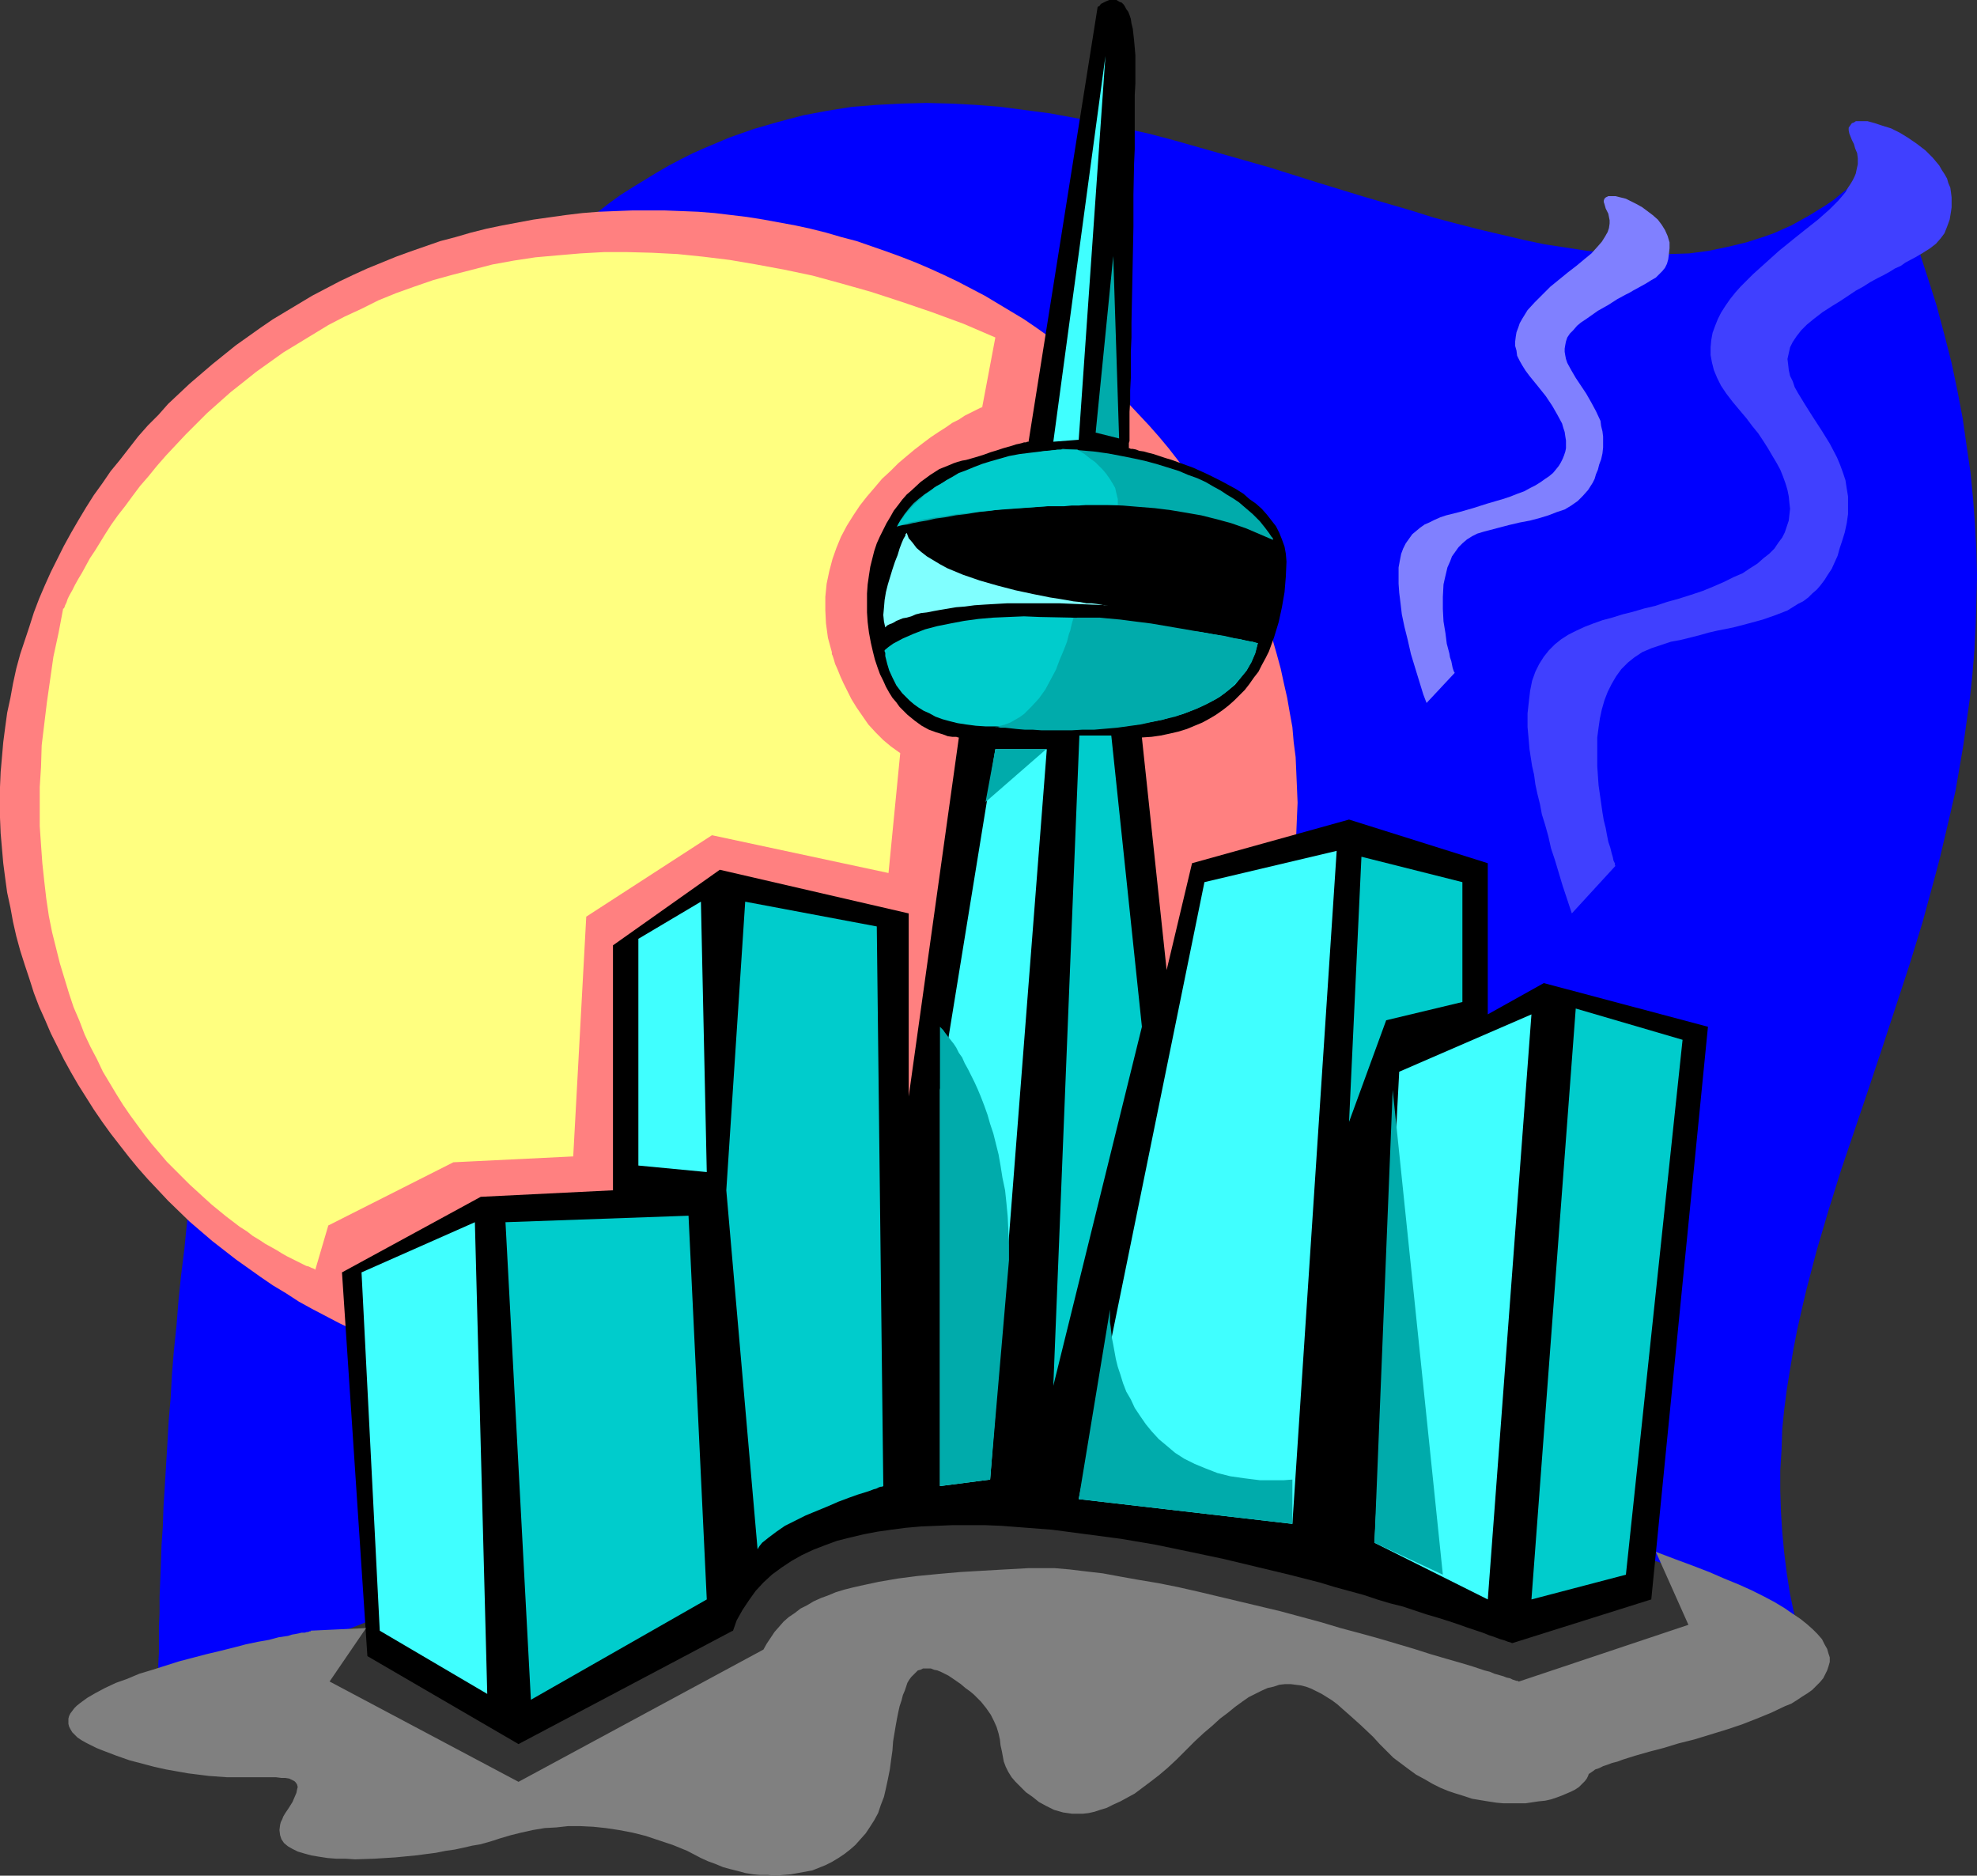
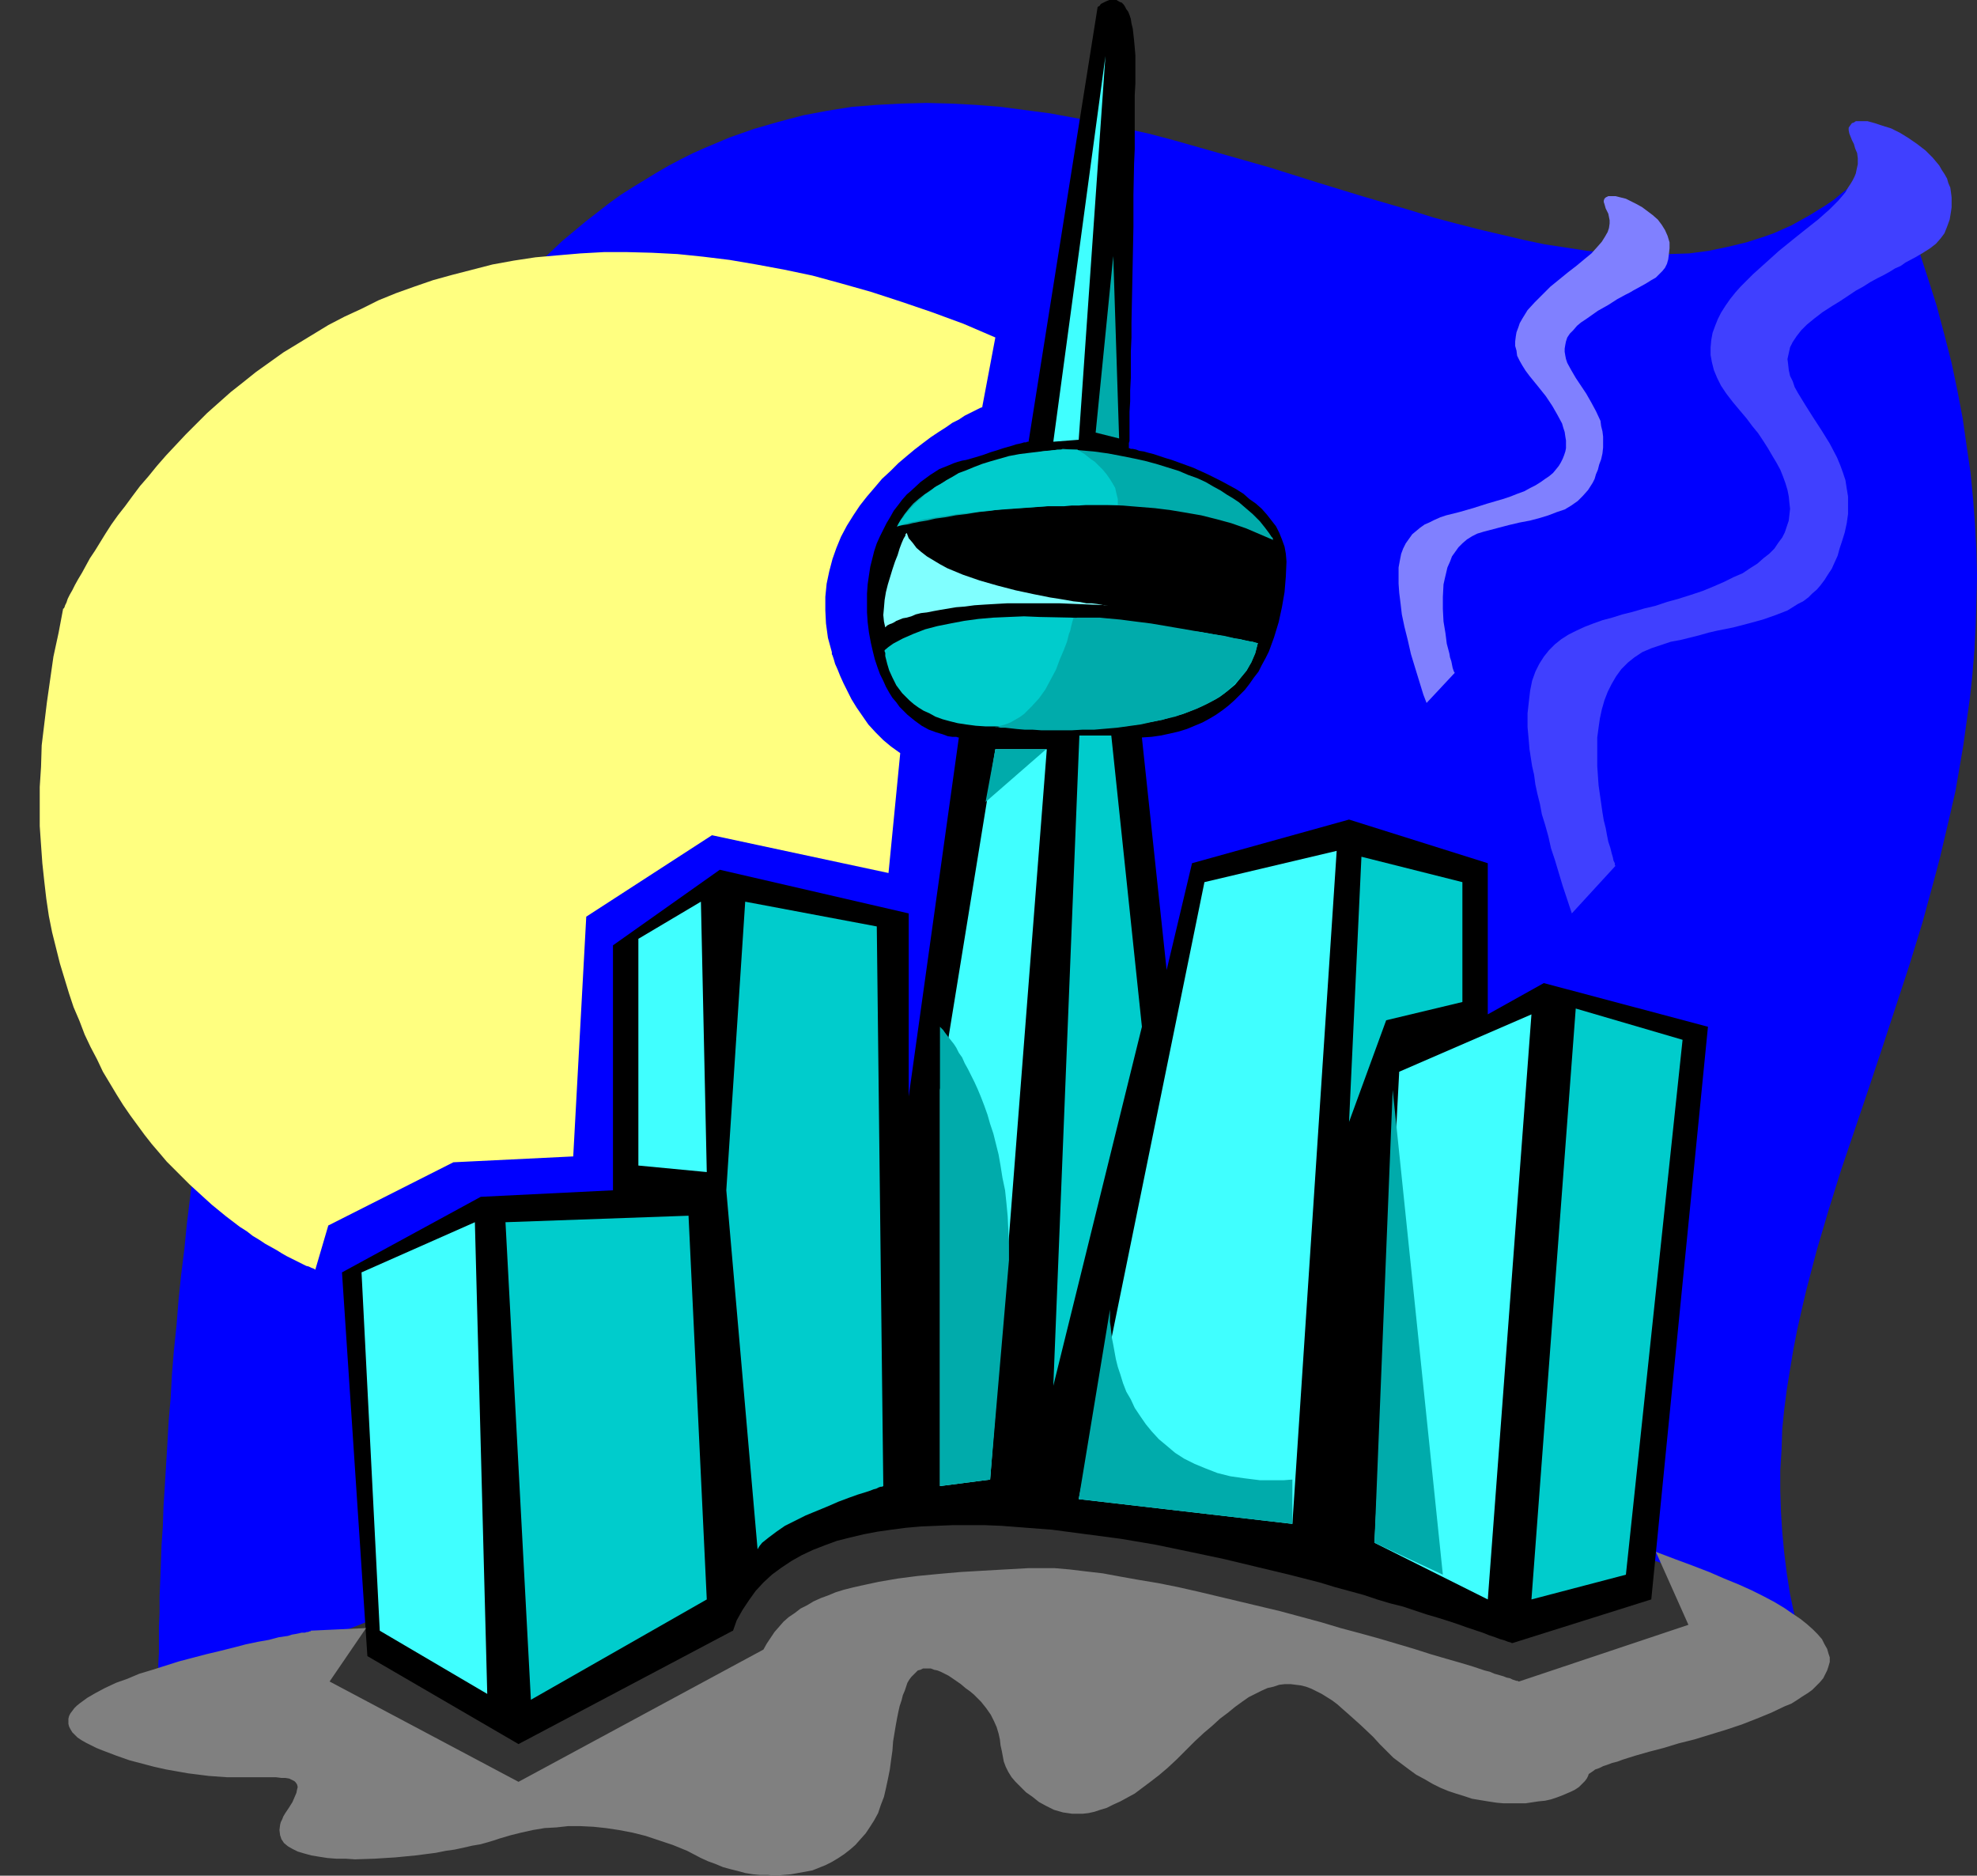
<svg xmlns="http://www.w3.org/2000/svg" xmlns:ns1="http://sodipodi.sourceforge.net/DTD/sodipodi-0.dtd" xmlns:ns2="http://www.inkscape.org/namespaces/inkscape" version="1.0" width="129.766mm" height="123.101mm" id="svg28" ns1:docname="City Skyline 37.wmf">
  <rect width="100%" height="100%" fill="#333333" stroke="none" />
  <ns1:namedview id="namedview28" pagecolor="#ffffff" bordercolor="#000000" borderopacity="0.25" ns2:showpageshadow="2" ns2:pageopacity="0.0" ns2:pagecheckerboard="0" ns2:deskcolor="#d1d1d1" ns2:document-units="mm" />
  <defs id="defs1">
    <pattern id="WMFhbasepattern" patternUnits="userSpaceOnUse" width="6" height="6" x="0" y="0" />
  </defs>
  <path style="fill:#0000ff;fill-opacity:1;fill-rule:evenodd;stroke:none" d="m 111.019,91.631 2.747,-3.717 2.747,-3.717 2.909,-3.394 2.747,-3.394 2.909,-3.232 2.909,-3.071 2.747,-3.071 2.909,-2.747 2.909,-2.747 2.909,-2.747 2.909,-2.424 2.909,-2.424 2.909,-2.262 2.909,-2.262 2.909,-2.101 3.07,-1.939 2.909,-1.778 2.909,-1.778 3.07,-1.778 3.07,-1.616 2.909,-1.454 2.909,-1.293 3.07,-1.293 3.07,-1.293 5.979,-2.101 6.141,-1.778 6.141,-1.616 5.979,-1.131 6.141,-0.97 6.141,-0.485 6.141,-0.323 6.141,-0.162 6.141,0.162 6.141,0.323 6.141,0.485 6.141,0.808 6.141,0.808 6.141,1.131 6.141,1.131 6.141,1.454 5.979,1.293 6.141,1.616 11.958,3.394 11.958,3.394 11.797,3.717 5.818,1.778 5.818,1.778 11.635,3.394 5.656,1.778 5.494,1.454 5.656,1.454 5.494,1.293 5.494,1.293 5.333,1.131 5.333,0.808 5.171,0.808 5.333,0.485 5.171,0.323 5.01,0.162 4.848,-0.162 5.01,-0.162 4.848,-0.646 4.686,-0.97 4.686,-1.131 4.525,-1.454 2.262,-0.808 4.363,-1.939 4.363,-2.424 2.101,-1.293 2.101,-1.293 2.101,-1.454 1.939,-1.616 2.101,-1.616 1.939,-1.778 1.939,-1.939 2.101,-1.939 1.778,-2.101 3.232,7.757 3.07,7.595 2.586,7.434 2.424,7.434 2.262,7.111 1.939,7.272 1.778,6.949 1.454,6.949 1.293,6.787 0.97,6.787 0.97,6.626 0.646,6.626 0.485,6.464 0.323,6.303 0.162,6.303 -0.162,6.303 -0.162,6.141 -0.323,5.979 -0.485,5.979 -0.646,5.979 -0.808,5.818 -0.808,5.818 -0.97,5.656 -0.97,5.656 -1.293,5.656 -1.293,5.495 -1.293,5.495 -1.454,5.495 -2.909,10.666 -3.232,10.504 -3.394,10.343 -3.394,10.343 -3.394,10.181 -3.394,10.02 -3.394,10.02 -3.07,9.858 -2.909,9.858 -2.586,9.858 -1.131,4.848 -1.131,5.01 -0.97,5.01 -0.808,4.848 -0.808,5.01 -0.646,5.01 -0.485,4.848 -0.162,5.01 -0.323,5.171 v 5.01 l 0.162,5.171 0.323,5.01 0.485,5.171 0.646,5.171 0.808,5.171 1.131,5.333 -9.534,-4.202 -9.373,-3.717 -9.534,-3.555 -9.373,-3.232 -9.373,-2.909 -9.373,-2.747 -9.373,-2.424 -9.373,-2.262 -9.373,-1.939 -9.211,-1.778 -9.211,-1.454 -9.211,-1.131 -9.05,-1.131 -9.05,-0.808 -9.05,-0.646 -9.05,-0.485 -8.888,-0.162 -8.726,-0.162 -8.726,0.162 -8.565,0.162 -8.565,0.323 -8.403,0.646 -8.403,0.646 -8.242,0.808 -8.08,0.97 -8.08,0.97 -7.918,1.293 -7.595,1.293 -7.757,1.293 -7.434,1.454 -7.434,1.616 -7.272,1.454 -6.949,1.778 -6.949,1.778 -6.787,1.778 -6.626,1.778 -6.464,1.939 -6.302,1.939 -5.979,1.778 -5.979,1.939 -5.656,1.939 -5.656,1.939 -5.333,1.939 -5.171,1.939 -4.848,1.939 -4.686,1.778 -4.525,1.939 -4.363,1.778 -4.04,1.778 -3.878,1.616 -3.555,1.616 -3.394,1.616 -3.07,1.454 -3.07,1.293 -2.586,1.293 -2.262,1.131 -2.262,1.131 -1.778,0.97 -1.616,0.808 -1.293,0.646 -0.97,0.485 -0.646,0.485 -0.485,0.323 h -0.162 v 0 -10.181 -2.586 l 0.162,-2.909 v -3.071 -3.394 l 0.162,-3.555 v -3.879 l 0.162,-4.04 0.162,-4.202 0.162,-4.525 0.323,-4.687 0.162,-4.848 0.323,-5.01 0.323,-5.333 0.323,-5.333 0.323,-5.656 0.485,-5.656 0.323,-5.818 0.485,-5.979 0.646,-6.141 0.485,-6.141 0.646,-6.303 0.808,-6.464 0.646,-6.464 0.808,-6.626 1.616,-13.413 1.939,-13.575 2.262,-13.898 2.586,-13.898 2.747,-13.898 2.909,-13.898 1.778,-6.949 1.616,-6.949 1.778,-6.787 1.939,-6.787 1.939,-6.787 2.101,-6.626 2.101,-6.626 2.101,-6.464 2.424,-6.464 2.424,-6.303 2.424,-6.141 2.586,-6.141 2.747,-5.979 2.747,-5.818 2.909,-5.818 3.07,-5.495 3.07,-5.495 3.232,-5.171 3.394,-5.01 z" id="path1" />
-   <path style="fill:#ff8080;fill-opacity:1;fill-rule:evenodd;stroke:none" d="m 160.953,345.999 4.04,-0.162 4.202,-0.162 4.04,-0.162 4.04,-0.323 4.04,-0.485 4.04,-0.485 4.04,-0.485 7.918,-1.616 3.717,-0.808 3.878,-0.97 3.878,-0.97 3.717,-1.131 3.717,-1.131 3.717,-1.293 3.555,-1.454 3.717,-1.293 3.394,-1.616 3.555,-1.616 3.394,-1.616 3.394,-1.778 3.394,-1.778 3.232,-1.778 3.232,-2.101 3.232,-1.939 3.07,-2.101 6.141,-4.363 5.818,-4.525 5.656,-4.848 5.333,-5.171 2.586,-2.586 2.424,-2.747 2.424,-2.747 2.424,-2.747 2.262,-2.909 2.101,-2.909 2.262,-2.909 1.939,-3.071 2.101,-3.071 1.778,-3.071 1.939,-3.071 1.616,-3.232 1.778,-3.232 1.454,-3.232 1.616,-3.394 1.293,-3.232 1.293,-3.394 1.293,-3.555 1.131,-3.394 0.97,-3.555 0.97,-3.555 0.808,-3.555 0.808,-3.555 0.646,-3.717 0.646,-3.555 0.323,-3.717 0.485,-3.717 0.162,-3.717 0.162,-3.879 0.162,-3.717 -0.162,-3.879 -0.162,-3.717 -0.162,-3.717 -0.485,-3.717 -0.323,-3.717 -0.646,-3.555 -0.646,-3.717 -0.808,-3.555 -0.808,-3.717 -0.97,-3.555 -0.97,-3.394 -1.131,-3.394 -1.293,-3.555 -1.293,-3.394 -1.293,-3.394 -1.616,-3.232 -1.454,-3.232 -1.778,-3.232 -1.616,-3.232 -1.939,-3.071 -1.778,-3.232 -2.101,-3.071 -1.939,-2.909 -2.262,-3.071 -2.101,-2.747 -2.262,-2.909 -2.424,-2.909 -2.424,-2.747 -2.424,-2.586 -2.586,-2.747 -5.333,-5.01 -5.656,-4.848 -5.818,-4.687 -6.141,-4.363 -3.07,-2.101 -3.232,-1.939 -6.464,-3.879 -6.787,-3.555 -3.394,-1.616 -3.555,-1.616 -3.394,-1.454 -3.717,-1.454 -3.555,-1.293 -3.717,-1.293 -3.717,-1.293 -3.717,-0.97 -3.878,-1.131 -3.878,-0.97 -3.717,-0.808 -7.918,-1.454 -4.04,-0.646 -4.04,-0.485 -4.04,-0.485 -4.04,-0.323 -4.04,-0.162 -4.202,-0.162 h -4.04 -4.202 l -4.202,0.162 -4.04,0.162 -4.04,0.323 -4.04,0.485 -8.08,1.131 -7.757,1.454 -3.878,0.808 -3.878,0.97 -3.878,1.131 -3.717,0.97 -3.717,1.293 -3.717,1.293 -3.555,1.293 -3.555,1.454 -3.555,1.454 -3.555,1.616 -3.394,1.616 -6.787,3.555 -6.464,3.879 -3.232,1.939 -3.07,2.101 -6.141,4.363 -5.818,4.687 -5.656,4.848 -5.333,5.01 -2.424,2.747 -2.586,2.586 -2.424,2.747 -2.262,2.909 -2.262,2.909 -2.262,2.747 -2.101,3.071 -2.101,2.909 -1.939,3.071 -1.939,3.232 -1.778,3.071 -1.778,3.232 -1.616,3.232 -1.616,3.232 -1.454,3.232 -1.454,3.394 -1.293,3.394 -1.131,3.555 -1.131,3.394 -1.131,3.394 -0.97,3.555 -0.808,3.717 -0.646,3.555 -0.808,3.717 -0.485,3.555 -0.485,3.717 -0.323,3.717 L 0.162,191.503 0,195.22 v 3.879 3.717 l 0.162,3.879 0.323,3.717 0.323,3.717 0.485,3.717 0.485,3.555 0.808,3.717 0.646,3.555 0.808,3.555 0.97,3.555 1.131,3.555 1.131,3.394 1.131,3.555 1.293,3.394 1.454,3.232 1.454,3.394 1.616,3.232 1.616,3.232 1.778,3.232 1.778,3.071 1.939,3.071 1.939,3.071 2.101,3.071 2.101,2.909 2.262,2.909 2.262,2.909 2.262,2.747 2.424,2.747 2.586,2.747 2.424,2.586 5.333,5.171 5.656,4.848 5.818,4.525 6.141,4.363 3.07,2.101 3.232,1.939 3.232,2.101 3.232,1.778 3.394,1.778 3.394,1.778 3.394,1.616 3.555,1.616 3.555,1.616 3.555,1.293 3.555,1.454 3.717,1.293 3.717,1.131 3.717,1.131 3.878,0.97 3.878,0.97 3.878,0.808 7.757,1.616 8.08,0.97 4.04,0.485 4.04,0.323 4.04,0.162 4.202,0.162 z" id="path2" />
  <path style="fill:#000000;fill-opacity:1;fill-rule:evenodd;stroke:none" d="m 128.633,432.62 -37.491,-21.817 -6.302,-95.186 34.421,-18.746 32.805,-1.616 v -60.764 l 26.502,-18.746 46.864,10.828 v 45.411 l 12.443,-89.045 h -0.162 l -0.485,-0.162 h -0.97 l -1.131,-0.162 -1.293,-0.485 -1.616,-0.485 -1.778,-0.646 -1.778,-0.97 -1.778,-1.293 -1.778,-1.454 -0.97,-0.97 -0.97,-0.97 -0.808,-1.131 -0.97,-1.131 -0.808,-1.293 -0.808,-1.454 -0.646,-1.454 -0.808,-1.616 -0.646,-1.778 -0.646,-1.939 -0.485,-1.939 -0.485,-2.101 -0.485,-2.586 -0.323,-2.586 -0.162,-2.424 v -2.424 -2.262 l 0.162,-2.262 0.323,-2.262 0.323,-2.101 0.485,-1.939 0.485,-1.939 0.646,-1.939 0.808,-1.778 0.808,-1.616 0.808,-1.616 0.97,-1.616 0.808,-1.454 1.131,-1.454 0.97,-1.293 1.131,-1.293 1.131,-0.97 2.262,-2.101 2.424,-1.778 2.262,-1.454 2.424,-0.97 1.131,-0.485 0.97,-0.323 1.131,-0.323 0.97,-0.162 2.262,-0.646 2.101,-0.646 1.778,-0.646 1.616,-0.485 1.454,-0.485 1.131,-0.323 1.131,-0.323 0.97,-0.323 0.808,-0.162 0.646,-0.162 0.485,-0.162 h 0.485 l 0.323,-0.162 h 0.162 0.162 l 17.13,-107.791 0.162,-0.162 0.323,-0.162 0.323,-0.485 0.646,-0.323 0.646,-0.323 L 275.204,0 h 0.97 0.808 l 0.808,0.485 0.485,0.162 0.485,0.485 0.323,0.485 0.323,0.646 0.485,0.646 0.323,0.808 0.323,0.97 0.162,1.131 0.323,1.293 0.162,1.454 0.162,1.454 0.162,1.778 0.162,1.939 v 2.101 4.848 l -0.162,2.909 v 3.071 3.232 3.394 3.717 l -0.162,3.555 -0.162,7.757 v 7.919 l -0.162,8.08 -0.162,7.919 -0.162,7.757 v 3.717 l -0.162,3.555 v 3.232 3.232 l -0.162,3.071 v 2.747 l -0.162,2.586 v 2.262 1.939 1.616 1.454 l -0.162,0.485 v 1.293 h 0.162 l 0.323,0.162 h 0.485 l 0.808,0.162 0.808,0.323 1.131,0.162 1.131,0.323 1.293,0.323 1.454,0.485 1.454,0.485 1.616,0.485 1.778,0.646 3.555,1.293 3.555,1.616 3.555,1.778 3.555,1.939 1.778,1.131 1.454,1.293 1.616,1.131 1.454,1.293 1.293,1.454 1.131,1.454 1.131,1.454 0.808,1.616 0.646,1.616 0.646,1.778 0.323,1.778 0.162,1.939 -0.162,3.717 -0.323,3.879 -0.646,3.717 -0.808,3.717 -1.131,3.717 -1.293,3.555 -0.808,1.616 -0.97,1.778 -0.808,1.616 -1.131,1.454 -1.131,1.616 -1.131,1.454 -1.293,1.293 -1.293,1.293 -1.454,1.293 -1.454,1.131 -1.616,1.131 -1.616,0.97 -1.778,0.97 -1.939,0.808 -1.939,0.808 -2.101,0.646 -2.101,0.485 -2.262,0.485 -2.262,0.323 -2.424,0.162 6.141,57.693 6.302,-26.503 38.946,-10.828 34.421,10.828 v 37.493 l 13.898,-7.757 40.723,10.828 -14.059,142.052 -34.421,10.828 h -0.162 l -0.323,-0.162 -0.646,-0.162 -0.808,-0.323 -1.131,-0.323 -1.293,-0.485 -1.454,-0.485 -1.616,-0.646 -1.939,-0.646 -1.939,-0.646 -2.262,-0.808 -2.424,-0.808 -2.586,-0.808 -2.747,-0.808 -2.909,-0.97 -2.909,-0.97 -3.232,-0.808 -3.232,-0.97 -3.394,-1.131 -3.555,-0.97 -3.555,-0.97 -3.717,-1.131 -7.595,-1.939 -8.08,-1.939 -8.08,-1.939 -8.403,-1.778 -8.565,-1.778 -8.565,-1.454 -8.565,-1.131 -8.565,-1.131 -8.403,-0.646 -4.202,-0.323 -4.04,-0.162 h -4.04 -4.04 l -3.878,0.162 -3.878,0.162 -3.717,0.323 -3.717,0.485 -3.394,0.485 -3.394,0.646 -3.394,0.808 -3.232,0.808 -3.07,1.131 -2.909,1.131 -2.747,1.293 -2.586,1.454 -2.424,1.616 -2.424,1.778 -2.101,1.939 -1.939,2.101 -1.616,2.262 -1.616,2.424 -1.454,2.586 -0.97,2.747 v -0.162 z" id="path3" />
  <path style="fill:#00cccc;fill-opacity:1;fill-rule:evenodd;stroke:none" d="m 125.401,303.173 45.41,-1.616 4.525,95.186 -43.632,24.887 z" id="path4" />
  <path style="fill:#40ffff;fill-opacity:1;fill-rule:evenodd;stroke:none" d="m 117.806,303.173 -28.118,12.444 4.525,88.883 26.664,15.676 z" id="path5" />
  <path style="fill:#40ffff;fill-opacity:1;fill-rule:evenodd;stroke:none" d="m 173.881,223.663 -15.514,9.212 v 56.239 l 16.968,1.616 z" id="path6" />
  <path style="fill:#00cccc;fill-opacity:1;fill-rule:evenodd;stroke:none" d="m 184.87,223.663 32.643,6.141 1.616,138.82 v 0 l -0.323,0.162 h -0.323 l -0.485,0.162 -0.646,0.323 -0.646,0.162 -0.808,0.323 -0.97,0.323 -2.101,0.646 -2.262,0.808 -2.586,0.97 -2.586,1.131 -5.494,2.262 -2.586,1.293 -2.586,1.293 -2.101,1.454 -1.939,1.454 -0.808,0.646 -0.808,0.646 -0.646,0.808 -0.485,0.808 -7.757,-89.045 z" id="path7" />
  <path style="fill:#40ffff;fill-opacity:1;fill-rule:evenodd;stroke:none" d="M 331.603,211.058 320.614,377.997 267.609,371.856 298.798,218.815 Z" id="path8" />
  <path style="fill:#40ffff;fill-opacity:1;fill-rule:evenodd;stroke:none" d="m 379.921,251.621 -32.805,14.221 -6.141,116.841 28.118,14.06 z" id="path9" />
  <path style="fill:#00cccc;fill-opacity:1;fill-rule:evenodd;stroke:none" d="m 362.792,248.55 -18.907,4.525 -9.211,25.211 3.07,-65.774 25.048,6.303 z" id="path10" />
  <path style="fill:#00cccc;fill-opacity:1;fill-rule:evenodd;stroke:none" d="m 390.91,250.166 26.502,7.757 -14.059,132.679 -23.432,6.141 z" id="path11" />
  <path style="fill:#40ffff;fill-opacity:1;fill-rule:evenodd;stroke:none" d="m 246.925,185.847 h 12.766 l -14.059,181.161 -12.443,1.616 V 270.367 Z" id="path12" />
  <path style="fill:#00cccc;fill-opacity:1;fill-rule:evenodd;stroke:none" d="m 267.771,182.453 -6.464,161.283 21.978,-89.045 -7.595,-72.238 z" id="path13" />
  <path style="fill:#40ffff;fill-opacity:1;fill-rule:evenodd;stroke:none" d="m 274.235,13.898 -6.626,95.186 -6.302,0.485 z" id="path14" />
  <path style="fill:#808080;fill-opacity:1;fill-rule:evenodd;stroke:none" d="m 77.083,404.662 h -0.162 -0.162 l -0.323,0.162 h -0.323 l -0.485,0.162 h -0.808 l -0.646,0.162 -0.808,0.162 -0.97,0.162 -0.97,0.323 -2.262,0.323 -2.424,0.646 -2.747,0.485 -3.07,0.646 -3.07,0.808 -3.232,0.808 -3.394,0.808 -6.787,1.778 -6.626,2.101 -3.232,0.97 -3.07,1.293 -2.747,0.97 -2.747,1.293 -2.424,1.293 -1.939,1.131 -1.778,1.293 -0.808,0.646 -0.646,0.646 -0.485,0.646 -0.485,0.646 -0.323,0.646 -0.162,0.646 v 0.646 0.646 l 0.162,0.646 0.323,0.646 0.485,0.808 0.646,0.646 0.646,0.646 0.97,0.646 1.131,0.646 1.293,0.646 1.293,0.646 1.616,0.646 3.394,1.293 3.232,1.131 3.07,0.808 3.07,0.808 2.909,0.646 2.747,0.485 2.747,0.485 2.586,0.323 2.586,0.323 2.262,0.162 2.262,0.162 h 2.262 1.939 7.918 l 1.293,0.162 h 0.97 l 0.97,0.162 0.646,0.323 0.646,0.323 0.323,0.323 0.323,0.485 0.162,0.646 -0.162,0.646 -0.162,0.808 -0.485,1.131 -0.485,1.131 -0.808,1.293 -0.97,1.454 -0.485,0.808 -0.323,0.808 -0.323,0.646 -0.162,0.646 -0.162,1.293 0.162,1.293 0.323,0.97 0.646,0.97 0.97,0.808 1.131,0.646 1.293,0.646 1.616,0.485 1.778,0.485 1.939,0.323 2.101,0.323 2.101,0.162 h 2.262 l 2.424,0.162 4.848,-0.162 5.171,-0.323 5.01,-0.485 5.01,-0.646 2.424,-0.485 2.262,-0.323 2.262,-0.485 2.101,-0.485 1.939,-0.323 1.778,-0.485 1.616,-0.485 1.454,-0.485 2.747,-0.808 2.586,-0.646 2.909,-0.646 2.909,-0.485 2.909,-0.162 2.909,-0.323 h 3.07 l 3.232,0.162 3.07,0.323 3.232,0.485 3.394,0.646 3.232,0.808 3.394,1.131 3.394,1.131 3.555,1.454 3.394,1.778 1.778,0.808 1.778,0.646 1.939,0.808 1.778,0.485 1.939,0.485 1.778,0.485 1.939,0.323 1.778,0.162 h 1.939 l 1.939,0.162 1.778,-0.162 1.939,-0.162 1.778,-0.323 1.778,-0.323 1.778,-0.323 1.616,-0.646 1.616,-0.646 1.616,-0.808 1.616,-0.97 1.454,-0.97 1.454,-1.131 1.293,-1.131 1.293,-1.454 1.293,-1.454 0.97,-1.454 1.131,-1.778 0.97,-1.778 0.646,-1.939 0.808,-2.101 0.485,-2.101 0.485,-2.262 0.485,-2.424 0.323,-2.424 0.323,-2.262 0.162,-2.262 0.323,-1.939 0.323,-1.939 0.323,-1.778 0.323,-1.616 0.323,-1.454 0.485,-1.454 0.323,-1.293 0.485,-1.131 0.323,-0.97 0.323,-0.97 0.485,-0.808 0.485,-0.646 0.646,-0.646 0.485,-0.485 0.485,-0.485 0.646,-0.162 0.646,-0.323 h 0.646 0.646 0.646 l 0.808,0.323 0.808,0.162 0.808,0.323 1.939,0.97 0.97,0.646 2.101,1.454 1.131,0.97 1.131,0.808 0.97,0.808 1.778,1.778 1.293,1.616 1.131,1.616 0.808,1.616 0.646,1.454 0.485,1.616 0.323,1.454 0.162,1.454 0.323,1.454 0.485,2.586 0.485,1.293 0.646,1.293 0.808,1.293 0.97,1.131 1.293,1.293 1.293,1.293 1.616,1.131 1.616,1.293 1.778,0.97 1.939,0.97 2.262,0.646 1.131,0.162 1.131,0.162 h 1.293 1.293 l 1.454,-0.162 1.454,-0.323 1.454,-0.485 1.616,-0.485 1.616,-0.808 1.778,-0.808 1.778,-0.97 1.778,-0.97 1.939,-1.454 1.939,-1.454 2.101,-1.616 2.101,-1.778 2.262,-2.101 2.262,-2.262 2.262,-2.262 2.262,-2.101 2.101,-1.778 1.939,-1.778 1.939,-1.454 1.778,-1.454 1.778,-1.293 1.616,-1.131 1.616,-0.808 1.616,-0.808 1.454,-0.646 1.454,-0.323 1.454,-0.485 1.454,-0.162 h 1.293 l 1.293,0.162 1.293,0.162 1.293,0.323 1.293,0.485 1.293,0.646 1.293,0.646 1.293,0.808 1.293,0.808 1.293,0.97 1.454,1.293 1.293,1.131 3.07,2.747 3.07,2.909 1.616,1.778 1.616,1.616 1.778,1.778 1.939,1.454 1.939,1.454 1.778,1.293 2.101,1.131 1.939,1.131 1.939,0.97 1.939,0.808 1.939,0.646 2.101,0.646 1.939,0.646 1.939,0.323 1.939,0.323 2.101,0.323 1.778,0.162 h 1.939 1.778 1.778 l 3.232,-0.485 1.616,-0.162 1.454,-0.323 1.454,-0.485 1.293,-0.485 1.131,-0.485 1.131,-0.485 0.97,-0.485 0.97,-0.646 0.646,-0.646 0.808,-0.808 0.485,-0.646 0.323,-0.646 0.162,-0.485 0.485,-0.323 0.485,-0.323 0.646,-0.485 0.97,-0.323 0.97,-0.485 0.97,-0.323 1.293,-0.485 1.293,-0.323 1.293,-0.485 3.07,-0.97 3.394,-0.97 3.717,-0.97 3.717,-1.131 3.878,-0.97 7.918,-2.424 3.878,-1.293 3.717,-1.454 3.555,-1.454 3.394,-1.616 1.616,-0.646 1.293,-0.808 1.454,-0.97 1.293,-0.808 1.131,-0.808 0.97,-0.97 0.97,-0.97 0.808,-0.97 0.485,-0.97 0.485,-0.97 0.323,-0.97 0.323,-1.131 v -1.131 l -0.323,-0.97 -0.323,-1.131 -0.646,-1.131 -0.646,-1.293 -1.131,-1.293 -1.131,-1.131 -1.454,-1.293 -1.616,-1.293 -1.939,-1.293 -2.101,-1.454 -2.424,-1.454 -2.747,-1.454 -2.909,-1.454 -3.232,-1.454 -3.555,-1.454 -3.717,-1.616 -4.202,-1.616 -4.363,-1.616 -4.686,-1.778 8.08,18.1 -42.016,14.06 h -0.162 l -0.162,-0.162 h -0.323 l -0.485,-0.162 -0.485,-0.162 -0.646,-0.323 -0.808,-0.162 -0.808,-0.323 -1.131,-0.323 -1.131,-0.323 -1.131,-0.485 -1.293,-0.323 -1.454,-0.485 -1.454,-0.485 -3.232,-0.97 -3.394,-0.97 -3.878,-1.131 -4.04,-1.293 -4.363,-1.293 -4.363,-1.293 -4.686,-1.293 -4.848,-1.293 -4.848,-1.454 -10.181,-2.747 -10.181,-2.424 -10.181,-2.424 -5.01,-1.131 -4.848,-0.97 -4.848,-0.808 -4.525,-0.808 -4.363,-0.808 -4.202,-0.485 -4.04,-0.485 -3.717,-0.323 h -3.394 -1.616 -1.454 l -5.818,0.323 -5.656,0.323 -5.494,0.323 -5.494,0.485 -5.01,0.485 -5.01,0.646 -4.686,0.808 -4.525,0.97 -2.101,0.485 -1.939,0.485 -2.101,0.646 -1.939,0.808 -1.778,0.646 -1.778,0.808 -1.616,0.97 -1.616,0.808 -1.454,1.131 -1.454,0.97 -1.293,1.131 -1.131,1.293 -1.131,1.293 -0.97,1.454 -0.97,1.454 -0.808,1.454 -60.762,32.806 -46.864,-24.887 9.05,-13.252 -13.736,0.646 z" id="path15" />
  <path style="fill:#00abab;fill-opacity:1;fill-rule:evenodd;stroke:none" d="m 233.189,254.691 0.162,0.162 v 0 l 0.323,0.323 0.323,0.323 0.323,0.485 0.485,0.646 0.485,0.646 0.646,0.808 0.646,0.808 0.646,0.97 0.646,1.293 0.808,1.131 0.646,1.454 0.808,1.454 0.808,1.616 0.808,1.616 0.808,1.778 0.808,1.939 0.808,2.101 0.808,2.262 0.646,2.262 0.808,2.424 0.646,2.586 0.646,2.586 0.485,2.747 0.485,3.071 0.646,3.071 0.323,3.071 0.323,3.394 0.162,3.394 0.162,3.717 v 3.717 l -4.686,54.461 -12.443,1.616 z" id="path16" />
  <path style="fill:#00abab;fill-opacity:1;fill-rule:evenodd;stroke:none" d="m 275.366,324.828 v 2.101 0.97 l 0.162,1.131 0.162,1.454 0.162,1.454 0.323,1.616 0.323,1.778 0.323,1.778 0.485,1.939 0.646,1.939 0.646,2.101 0.808,2.101 1.131,1.939 0.97,2.101 1.293,1.939 1.454,2.101 1.454,1.778 1.778,1.939 1.939,1.616 2.101,1.778 2.262,1.454 2.586,1.293 2.747,1.131 2.909,1.131 3.232,0.808 3.394,0.485 3.878,0.485 h 1.939 1.939 2.101 l 2.101,-0.162 v 10.989 l -53.005,-6.141 z" id="path17" />
  <path style="fill:#00abab;fill-opacity:1;fill-rule:evenodd;stroke:none" d="m 345.5,270.367 12.443,120.235 -16.968,-7.919 z" id="path18" />
  <path style="fill:#00abab;fill-opacity:1;fill-rule:evenodd;stroke:none" d="m 259.529,185.847 -15.029,13.09 2.424,-13.09 z" id="path19" />
  <path style="fill:#00abab;fill-opacity:1;fill-rule:evenodd;stroke:none" d="m 263.731,111.347 h -0.162 l -0.323,0.162 h -0.323 -0.646 l -0.808,0.162 -0.97,0.162 h -0.97 l -1.131,0.162 -1.293,0.323 -1.293,0.162 -1.454,0.323 -1.616,0.323 -3.232,0.646 -3.394,0.97 -3.394,1.131 -3.555,1.293 -3.555,1.616 -3.232,1.778 -3.07,2.101 -1.454,1.131 -1.293,1.131 -1.131,1.293 -1.131,1.454 -0.97,1.454 -0.808,1.454 v 0 h 0.162 l 0.485,-0.162 0.808,-0.162 1.131,-0.162 1.293,-0.323 1.616,-0.323 1.939,-0.323 2.101,-0.485 2.424,-0.323 2.586,-0.485 2.747,-0.323 2.909,-0.485 3.07,-0.323 3.232,-0.485 3.394,-0.162 7.11,-0.485 3.717,-0.323 h 3.717 3.878 3.878 l 3.878,0.162 3.878,0.323 4.04,0.323 3.878,0.485 3.878,0.646 3.717,0.646 3.878,0.97 3.555,0.97 3.717,1.293 3.394,1.454 3.394,1.454 v 0 l -0.162,-0.162 v -0.323 l -0.323,-0.323 -0.323,-0.485 -0.323,-0.485 -0.485,-0.646 -0.485,-0.646 -0.646,-0.808 -0.646,-0.808 -0.808,-0.808 -0.97,-0.97 -1.131,-0.97 -1.131,-0.97 -1.131,-0.97 -1.454,-0.97 -1.616,-0.97 -1.454,-0.97 -1.778,-0.97 -1.939,-1.131 -2.101,-0.97 -2.262,-0.808 -2.262,-0.97 -2.586,-0.808 -2.586,-0.808 -2.909,-0.808 -2.909,-0.646 -3.232,-0.646 -3.394,-0.646 -3.555,-0.485 -3.717,-0.323 z" id="path20" />
  <path style="fill:#00cccc;fill-opacity:1;fill-rule:evenodd;stroke:none" d="m 312.049,159.505 v 0 h -0.162 l -0.646,-0.162 -0.485,-0.162 h -0.485 l -0.646,-0.162 -0.646,-0.162 -1.616,-0.323 -1.939,-0.323 -2.262,-0.485 -2.586,-0.485 -2.747,-0.485 -3.07,-0.323 -3.07,-0.485 -3.394,-0.485 -3.555,-0.485 -3.555,-0.485 -3.717,-0.323 -3.878,-0.323 -7.757,-0.646 -7.918,-0.162 -3.878,-0.162 -3.878,0.162 -3.717,0.162 -3.717,0.323 -3.555,0.485 -3.394,0.646 -3.232,0.646 -3.07,0.808 -2.909,1.131 -2.586,1.131 -2.424,1.293 -1.131,0.808 -0.97,0.808 v 0.323 l 0.162,0.323 v 0.323 0.485 l 0.162,0.646 0.323,1.293 0.485,1.616 0.808,1.778 0.97,1.939 1.454,1.939 0.808,0.808 0.97,0.97 1.131,0.97 1.131,0.808 1.293,0.808 1.454,0.646 1.454,0.808 1.778,0.646 1.778,0.485 1.939,0.485 2.101,0.323 2.424,0.323 2.424,0.162 h 2.586 l 2.909,-0.162 2.909,-0.162 h 0.162 0.485 l 0.808,0.162 h 0.97 l 1.131,0.162 1.454,0.162 h 1.616 l 1.939,0.162 h 1.939 2.101 2.262 2.424 2.424 l 2.586,-0.162 5.171,-0.485 5.333,-0.808 2.586,-0.485 2.586,-0.808 2.586,-0.646 2.424,-0.97 2.262,-0.97 2.262,-1.131 2.101,-1.131 1.939,-1.454 1.939,-1.616 1.454,-1.778 1.454,-1.778 1.131,-2.101 0.97,-2.262 z" id="path21" />
  <path style="fill:#00abab;fill-opacity:1;fill-rule:evenodd;stroke:none" d="m 266.317,153.364 v 0 l -0.162,0.323 v 0.162 l -0.162,0.485 -0.162,0.646 -0.162,0.646 -0.162,0.808 -0.323,0.808 -0.485,1.939 -0.808,2.101 -0.97,2.262 -0.97,2.586 -1.293,2.424 -1.293,2.424 -1.616,2.262 -1.778,1.939 -1.939,1.939 -1.131,0.808 -1.131,0.646 -1.131,0.646 -1.293,0.485 -1.131,0.323 -1.454,0.323 h 0.162 0.646 l 0.646,0.162 h 1.131 l 1.454,0.162 1.454,0.162 1.939,0.162 h 1.939 l 2.262,0.162 h 2.262 2.586 2.586 l 2.747,-0.162 h 2.909 l 5.656,-0.485 5.818,-0.808 2.909,-0.646 2.909,-0.646 2.747,-0.646 2.747,-0.97 2.586,-0.97 2.424,-1.131 2.424,-1.293 2.101,-1.454 1.939,-1.778 1.778,-1.778 1.616,-1.939 1.293,-2.101 0.97,-2.262 0.323,-1.293 0.323,-1.293 v 0 h -0.323 l -0.485,-0.162 -0.646,-0.162 -0.808,-0.162 -0.97,-0.162 -1.131,-0.323 -1.293,-0.162 -1.293,-0.323 -1.454,-0.323 -3.232,-0.485 -3.555,-0.646 -3.717,-0.646 -7.595,-1.293 -3.878,-0.485 -3.717,-0.485 -3.555,-0.323 -1.616,-0.162 h -1.454 -1.454 -1.293 -1.293 z" id="path22" />
-   <path style="fill:#00cccc;fill-opacity:1;fill-rule:evenodd;stroke:none" d="m 267.286,111.508 0.162,0.162 0.323,0.162 0.485,0.323 0.808,0.485 0.808,0.646 0.808,0.646 0.97,0.646 1.939,1.939 0.808,0.97 0.808,1.131 0.808,1.293 0.646,1.131 0.323,1.454 0.323,1.293 v 1.454 h -2.586 -1.131 -2.747 -1.454 l -1.778,0.162 h -1.778 l -1.778,0.162 h -4.04 l -4.363,0.323 -4.525,0.323 -4.525,0.323 -4.525,0.485 -4.525,0.485 -4.202,0.646 -2.101,0.323 -1.939,0.323 -1.939,0.485 -1.778,0.323 -1.616,0.485 -1.454,0.485 v 0 l 0.162,-0.162 0.162,-0.323 0.162,-0.323 0.323,-0.485 0.323,-0.485 0.485,-0.485 0.485,-0.808 0.646,-0.646 0.646,-0.808 0.808,-0.808 0.808,-0.808 0.97,-0.808 0.97,-0.97 1.293,-0.808 1.131,-0.97 1.454,-0.808 1.454,-0.97 1.454,-0.808 1.616,-0.97 1.778,-0.646 1.939,-0.808 2.101,-0.808 2.101,-0.646 2.262,-0.646 2.262,-0.646 2.586,-0.485 2.586,-0.323 2.747,-0.323 2.909,-0.323 3.07,-0.162 z" id="path23" />
+   <path style="fill:#00cccc;fill-opacity:1;fill-rule:evenodd;stroke:none" d="m 267.286,111.508 0.162,0.162 0.323,0.162 0.485,0.323 0.808,0.485 0.808,0.646 0.808,0.646 0.97,0.646 1.939,1.939 0.808,0.97 0.808,1.131 0.808,1.293 0.646,1.131 0.323,1.454 0.323,1.293 v 1.454 h -2.586 -1.131 -2.747 -1.454 l -1.778,0.162 h -1.778 l -1.778,0.162 h -4.04 l -4.363,0.323 -4.525,0.323 -4.525,0.323 -4.525,0.485 -4.525,0.485 -4.202,0.646 -2.101,0.323 -1.939,0.323 -1.939,0.485 -1.778,0.323 -1.616,0.485 -1.454,0.485 v 0 l 0.162,-0.162 0.162,-0.323 0.162,-0.323 0.323,-0.485 0.323,-0.485 0.485,-0.485 0.485,-0.808 0.646,-0.646 0.646,-0.808 0.808,-0.808 0.808,-0.808 0.97,-0.808 0.97,-0.97 1.293,-0.808 1.131,-0.97 1.454,-0.808 1.454,-0.97 1.454,-0.808 1.616,-0.97 1.778,-0.646 1.939,-0.808 2.101,-0.808 2.101,-0.646 2.262,-0.646 2.262,-0.646 2.586,-0.485 2.586,-0.323 2.747,-0.323 2.909,-0.323 3.07,-0.162 " id="path23" />
  <path style="fill:#80ffff;fill-opacity:1;fill-rule:evenodd;stroke:none" d="m 224.947,132.194 v 0 l -0.162,0.162 -0.162,0.162 v 0.323 l -0.485,0.808 -0.485,1.131 -0.485,1.293 -0.485,1.616 -0.646,1.616 -0.646,1.939 -1.131,3.717 -0.485,1.939 -0.323,1.939 -0.162,1.939 -0.162,1.778 0.162,1.616 0.323,1.454 0.162,-0.162 0.323,-0.323 0.323,-0.162 0.323,-0.162 0.485,-0.162 0.646,-0.323 0.485,-0.323 0.808,-0.323 0.808,-0.323 0.97,-0.162 1.131,-0.323 1.131,-0.485 1.293,-0.323 1.454,-0.162 1.616,-0.323 1.778,-0.323 1.939,-0.323 1.939,-0.323 2.101,-0.162 2.424,-0.323 2.424,-0.162 2.747,-0.162 2.909,-0.162 h 2.909 3.232 3.394 3.555 l 3.878,0.162 4.04,0.162 4.202,0.162 h -0.162 -0.323 -0.646 l -0.808,-0.162 -0.97,-0.162 -1.293,-0.162 h -1.293 l -1.616,-0.323 -1.616,-0.162 -1.778,-0.323 -1.939,-0.323 -2.101,-0.323 -4.04,-0.808 -4.525,-0.97 -4.363,-1.131 -4.525,-1.293 -4.202,-1.454 -1.939,-0.808 -1.939,-0.808 -1.778,-0.97 -1.616,-0.97 -1.616,-0.97 -1.454,-1.131 -1.131,-0.97 -0.97,-1.293 -0.97,-1.131 z" id="path24" />
  <path style="fill:#00abab;fill-opacity:1;fill-rule:evenodd;stroke:none" d="m 271.811,107.306 5.818,1.454 -1.454,-45.25 z" id="path25" />
  <path style="fill:#4040ff;fill-opacity:1;fill-rule:evenodd;stroke:none" d="m 389.94,226.572 10.827,-11.797 -0.162,-0.162 v -0.485 l -0.323,-0.646 -0.162,-0.808 -0.323,-1.131 -0.323,-1.293 -0.485,-1.454 -0.323,-1.616 -0.323,-1.778 -0.485,-1.939 -0.323,-1.939 -0.323,-2.262 -0.646,-4.525 -0.323,-4.687 v -2.424 -2.262 -2.424 l 0.323,-2.424 0.323,-2.262 0.485,-2.262 0.646,-2.262 0.808,-2.101 0.97,-1.939 1.131,-1.939 1.293,-1.778 1.616,-1.616 1.616,-1.293 1.939,-1.293 2.262,-0.97 2.424,-0.808 2.424,-0.808 2.586,-0.485 4.525,-1.131 2.262,-0.646 2.101,-0.485 4.04,-0.808 3.717,-0.97 3.555,-0.97 3.232,-1.131 2.909,-1.131 2.586,-1.616 1.293,-0.646 1.293,-0.97 0.97,-0.97 1.131,-0.97 0.97,-1.131 0.97,-1.293 0.808,-1.293 0.97,-1.454 0.646,-1.454 0.808,-1.778 0.485,-1.778 0.646,-1.939 0.646,-2.101 0.485,-2.262 0.323,-2.262 v -2.101 -2.262 l -0.323,-1.939 -0.323,-2.101 -0.646,-1.939 -0.646,-1.778 -0.808,-1.939 -1.778,-3.394 -2.101,-3.394 -2.101,-3.232 -1.939,-3.071 -1.778,-2.909 -0.808,-1.454 -0.485,-1.454 -0.646,-1.293 -0.323,-1.454 -0.162,-1.454 -0.162,-1.293 0.323,-1.454 0.323,-1.454 0.646,-1.293 0.97,-1.454 1.131,-1.454 1.454,-1.454 1.778,-1.454 2.101,-1.616 2.262,-1.454 2.101,-1.293 1.939,-1.293 1.939,-1.293 1.778,-0.97 1.778,-1.131 1.778,-0.97 1.616,-0.808 1.454,-0.808 1.293,-0.808 1.454,-0.646 1.131,-0.808 2.424,-1.293 1.939,-1.131 1.778,-1.131 1.454,-1.131 1.131,-1.293 0.97,-1.293 0.646,-1.616 0.646,-1.778 0.162,-0.97 0.162,-0.97 0.162,-1.131 V 50.098 48.967 l -0.162,-1.293 -0.162,-1.131 -0.485,-1.131 -0.323,-1.131 -0.646,-1.131 -0.646,-0.97 -0.646,-1.131 -1.616,-1.939 -1.778,-1.778 -2.101,-1.616 -2.101,-1.454 -2.101,-1.293 -2.262,-1.131 -2.101,-0.646 -1.939,-0.646 -1.778,-0.485 h -0.808 -1.454 -0.646 l -0.485,0.323 -0.485,0.162 -0.485,0.646 -0.323,0.485 v 0.646 l 0.162,0.808 0.323,0.808 0.323,0.808 0.485,0.97 0.323,1.131 0.485,1.131 0.162,1.293 v 1.454 l -0.323,1.454 -0.162,0.808 -0.323,0.808 -0.485,0.97 -0.485,0.808 -0.646,0.97 -0.646,1.131 -0.808,0.97 -0.97,1.131 -1.131,1.131 -1.131,1.131 -1.293,1.131 -1.454,1.293 -3.07,2.424 -3.232,2.586 -3.394,2.747 -3.232,2.909 -3.232,2.909 -3.07,3.071 -1.293,1.454 -1.293,1.616 -1.131,1.616 -1.131,1.778 -0.808,1.616 -0.646,1.616 -0.646,1.778 -0.323,1.778 -0.162,1.778 v 1.939 l 0.323,1.778 0.485,1.939 0.808,1.939 0.97,1.939 1.293,1.939 1.616,2.101 1.616,1.939 1.778,2.101 1.454,1.939 1.454,1.778 1.293,1.939 1.131,1.778 1.131,1.939 0.97,1.616 0.97,1.778 0.646,1.616 0.646,1.778 0.485,1.616 0.323,1.616 0.162,1.616 0.162,1.454 -0.162,1.454 -0.162,1.454 -0.485,1.454 -0.485,1.454 -0.646,1.293 -0.97,1.293 -0.97,1.454 -1.293,1.293 -1.454,1.131 -1.454,1.293 -1.778,1.131 -1.939,1.293 -2.262,0.97 -2.262,1.131 -2.586,1.131 -2.747,1.131 -2.909,0.97 -3.07,0.97 -2.909,0.808 -2.909,0.97 -2.747,0.646 -2.747,0.808 -2.586,0.646 -2.586,0.808 -2.424,0.646 -2.262,0.808 -2.101,0.808 -2.101,0.97 -1.939,0.97 -1.778,1.131 -1.616,1.293 -1.454,1.454 -1.293,1.616 -1.131,1.778 -0.97,1.939 -0.808,2.262 -0.485,2.424 -0.323,2.747 -0.162,1.454 -0.162,1.454 v 3.394 l 0.162,1.778 0.162,1.778 0.162,1.939 0.323,2.101 0.323,2.101 0.485,2.101 0.323,2.424 0.485,2.262 0.646,2.586 0.485,2.586 0.808,2.586 0.808,2.909 0.646,2.909 0.97,2.909 0.97,3.232 0.97,3.232 1.131,3.394 z" id="path26" />
  <path style="fill:#8080ff;fill-opacity:1;fill-rule:evenodd;stroke:none" d="m 353.904,174.373 6.949,-7.434 v -0.162 l -0.162,-0.162 -0.162,-0.485 -0.162,-0.485 -0.162,-0.808 -0.162,-0.808 -0.323,-0.97 -0.162,-0.97 -0.646,-2.424 -0.323,-2.586 -0.485,-2.909 -0.162,-3.071 v -3.071 l 0.162,-3.071 0.323,-1.454 0.646,-2.747 0.646,-1.454 0.485,-1.293 0.808,-1.131 0.808,-1.131 0.97,-0.97 1.131,-0.97 1.293,-0.808 1.293,-0.646 1.616,-0.485 3.07,-0.808 3.07,-0.808 2.747,-0.646 2.586,-0.485 2.424,-0.646 2.101,-0.646 2.101,-0.808 1.939,-0.646 1.616,-0.97 1.616,-1.131 1.293,-1.293 1.293,-1.454 1.131,-1.778 0.485,-0.97 0.323,-1.131 0.485,-1.131 0.323,-1.293 0.485,-1.293 0.323,-1.454 0.162,-1.454 v -1.454 -1.293 l -0.162,-1.293 -0.323,-1.293 -0.162,-1.293 -1.131,-2.424 -1.131,-2.101 -1.293,-2.262 -1.293,-1.939 -1.293,-1.939 -1.131,-1.939 -0.97,-1.778 -0.323,-0.97 -0.162,-0.808 -0.162,-0.97 v -0.808 l 0.162,-0.97 0.162,-0.808 0.323,-0.97 0.646,-0.97 0.808,-0.808 0.97,-1.131 0.97,-0.808 1.454,-0.97 2.747,-1.939 2.586,-1.454 2.262,-1.454 2.101,-1.131 0.97,-0.485 0.808,-0.485 1.778,-0.97 1.454,-0.808 1.293,-0.808 1.131,-0.646 0.808,-0.808 0.808,-0.808 0.646,-0.808 0.485,-0.97 0.323,-1.131 0.162,-1.293 0.162,-1.454 v -1.454 l -0.485,-1.616 -0.646,-1.454 -0.808,-1.293 -0.97,-1.293 -1.293,-1.131 -1.293,-0.97 -1.293,-0.97 -1.454,-0.808 -1.293,-0.646 -1.293,-0.646 -1.293,-0.323 -1.293,-0.323 h -0.97 -0.808 l -0.646,0.323 -0.323,0.323 -0.162,0.485 v 0.323 l 0.162,0.485 0.323,1.131 0.646,1.293 0.162,0.808 0.162,0.808 v 0.808 l -0.162,1.131 -0.323,0.97 -0.646,1.131 -0.808,1.293 -1.131,1.293 -1.454,1.616 -1.778,1.454 -1.939,1.616 -2.101,1.616 -4.363,3.555 -1.939,1.939 -1.939,1.939 -1.778,1.939 -1.293,2.101 -0.646,1.131 -0.323,0.97 -0.485,1.293 -0.162,0.97 -0.162,1.293 v 1.131 l 0.323,1.131 0.162,1.293 0.646,1.293 0.646,1.131 0.808,1.293 0.97,1.293 2.101,2.586 1.939,2.424 1.616,2.424 1.293,2.262 1.131,2.101 0.323,1.131 0.323,0.97 0.162,1.131 0.162,0.97 v 0.97 0.97 l -0.162,0.808 -0.323,0.97 -0.323,0.808 -0.485,0.97 -0.485,0.808 -0.646,0.808 -0.808,0.97 -0.97,0.808 -0.97,0.646 -1.131,0.808 -1.293,0.808 -1.293,0.646 -1.454,0.808 -1.778,0.646 -1.616,0.646 -1.939,0.646 -3.878,1.131 -3.555,1.131 -3.394,0.97 -3.232,0.808 -1.454,0.485 -1.454,0.646 -1.293,0.646 -1.131,0.485 -1.131,0.808 -0.97,0.808 -0.97,0.808 -0.808,1.131 -0.808,1.131 -0.646,1.293 -0.485,1.293 -0.323,1.616 -0.323,1.778 v 1.939 2.101 l 0.162,2.262 0.323,2.586 0.323,2.747 0.646,3.071 0.808,3.232 0.808,3.555 1.131,3.717 0.646,2.101 0.646,2.101 0.646,2.101 z" id="path27" />
  <path style="fill:#ffff80;fill-opacity:1;fill-rule:evenodd;stroke:none" d="m 246.925,83.712 -3.232,17.13 v 0.162 l -0.485,0.162 -0.646,0.323 -0.97,0.485 -0.97,0.485 -1.293,0.646 -1.454,0.97 -1.616,0.808 -1.616,1.131 -1.778,1.131 -1.939,1.293 -1.939,1.454 -2.101,1.616 -1.939,1.616 -2.101,1.778 -1.939,1.939 -2.101,1.939 -1.778,2.101 -1.939,2.262 -1.778,2.262 -1.616,2.424 -1.616,2.586 -1.454,2.747 -1.131,2.747 -0.97,2.747 -0.808,3.071 -0.646,3.071 -0.323,3.232 v 3.394 l 0.162,3.232 0.485,3.555 0.485,1.778 0.485,1.778 v 0.162 0.162 0.162 l 0.162,0.323 0.323,0.97 0.323,1.131 0.646,1.454 0.646,1.616 0.808,1.778 0.97,1.939 0.97,1.939 1.293,2.101 1.454,2.101 1.454,2.101 1.778,1.939 1.939,1.939 1.939,1.616 2.262,1.616 -2.909,29.736 -43.794,-9.373 -31.189,20.201 -3.232,59.471 -29.734,1.454 -31.027,15.676 -3.232,10.989 v 0 l -0.162,-0.162 -0.323,-0.162 -0.485,-0.162 -0.646,-0.323 -0.646,-0.162 -0.646,-0.323 -0.97,-0.485 -0.97,-0.485 -0.97,-0.485 -1.293,-0.646 -1.131,-0.646 -1.293,-0.808 -1.454,-0.808 -1.454,-0.808 -1.454,-0.97 -1.616,-0.97 -1.454,-1.131 -1.778,-1.131 -3.394,-2.586 -1.778,-1.454 -1.778,-1.454 -1.778,-1.616 -3.717,-3.394 -3.717,-3.717 -1.939,-1.939 -1.778,-2.101 -1.939,-2.262 -1.778,-2.262 -1.778,-2.424 -1.778,-2.424 -1.778,-2.586 -1.616,-2.586 -3.394,-5.656 -1.454,-3.071 -1.616,-3.071 -1.454,-3.071 -1.293,-3.394 -1.454,-3.394 -1.131,-3.394 -1.131,-3.717 -1.131,-3.717 -0.97,-3.879 -0.97,-3.879 -0.808,-4.04 -0.646,-4.363 -0.485,-4.202 -0.485,-4.525 -0.323,-4.525 -0.323,-4.687 v -4.848 -4.848 l 0.323,-5.01 0.162,-5.333 0.646,-5.333 0.646,-5.333 0.808,-5.656 0.808,-5.656 1.293,-5.979 1.131,-5.979 h 0.162 l 0.162,-0.323 0.162,-0.485 0.323,-0.646 0.323,-0.97 0.485,-0.97 0.646,-1.131 0.646,-1.293 0.808,-1.454 0.97,-1.616 0.97,-1.778 0.97,-1.778 1.293,-1.939 1.293,-2.101 1.293,-2.101 1.454,-2.262 1.616,-2.262 1.778,-2.262 1.778,-2.424 1.939,-2.586 2.101,-2.424 2.101,-2.586 2.262,-2.586 2.424,-2.586 2.424,-2.586 2.586,-2.586 2.747,-2.747 2.909,-2.586 2.909,-2.586 3.07,-2.424 3.232,-2.586 3.394,-2.424 3.394,-2.424 3.717,-2.262 3.717,-2.262 3.717,-2.262 4.04,-2.101 4.202,-1.939 4.202,-2.101 4.363,-1.778 4.525,-1.616 4.686,-1.616 4.686,-1.293 5.01,-1.293 5.01,-1.293 5.333,-0.97 5.333,-0.808 5.494,-0.485 5.656,-0.485 5.818,-0.323 h 5.818 l 6.141,0.162 6.302,0.323 6.302,0.646 6.626,0.808 6.626,1.131 6.949,1.293 6.949,1.454 7.11,1.939 7.434,2.101 7.434,2.424 7.595,2.586 7.918,2.909 z" id="path28" />
</svg>